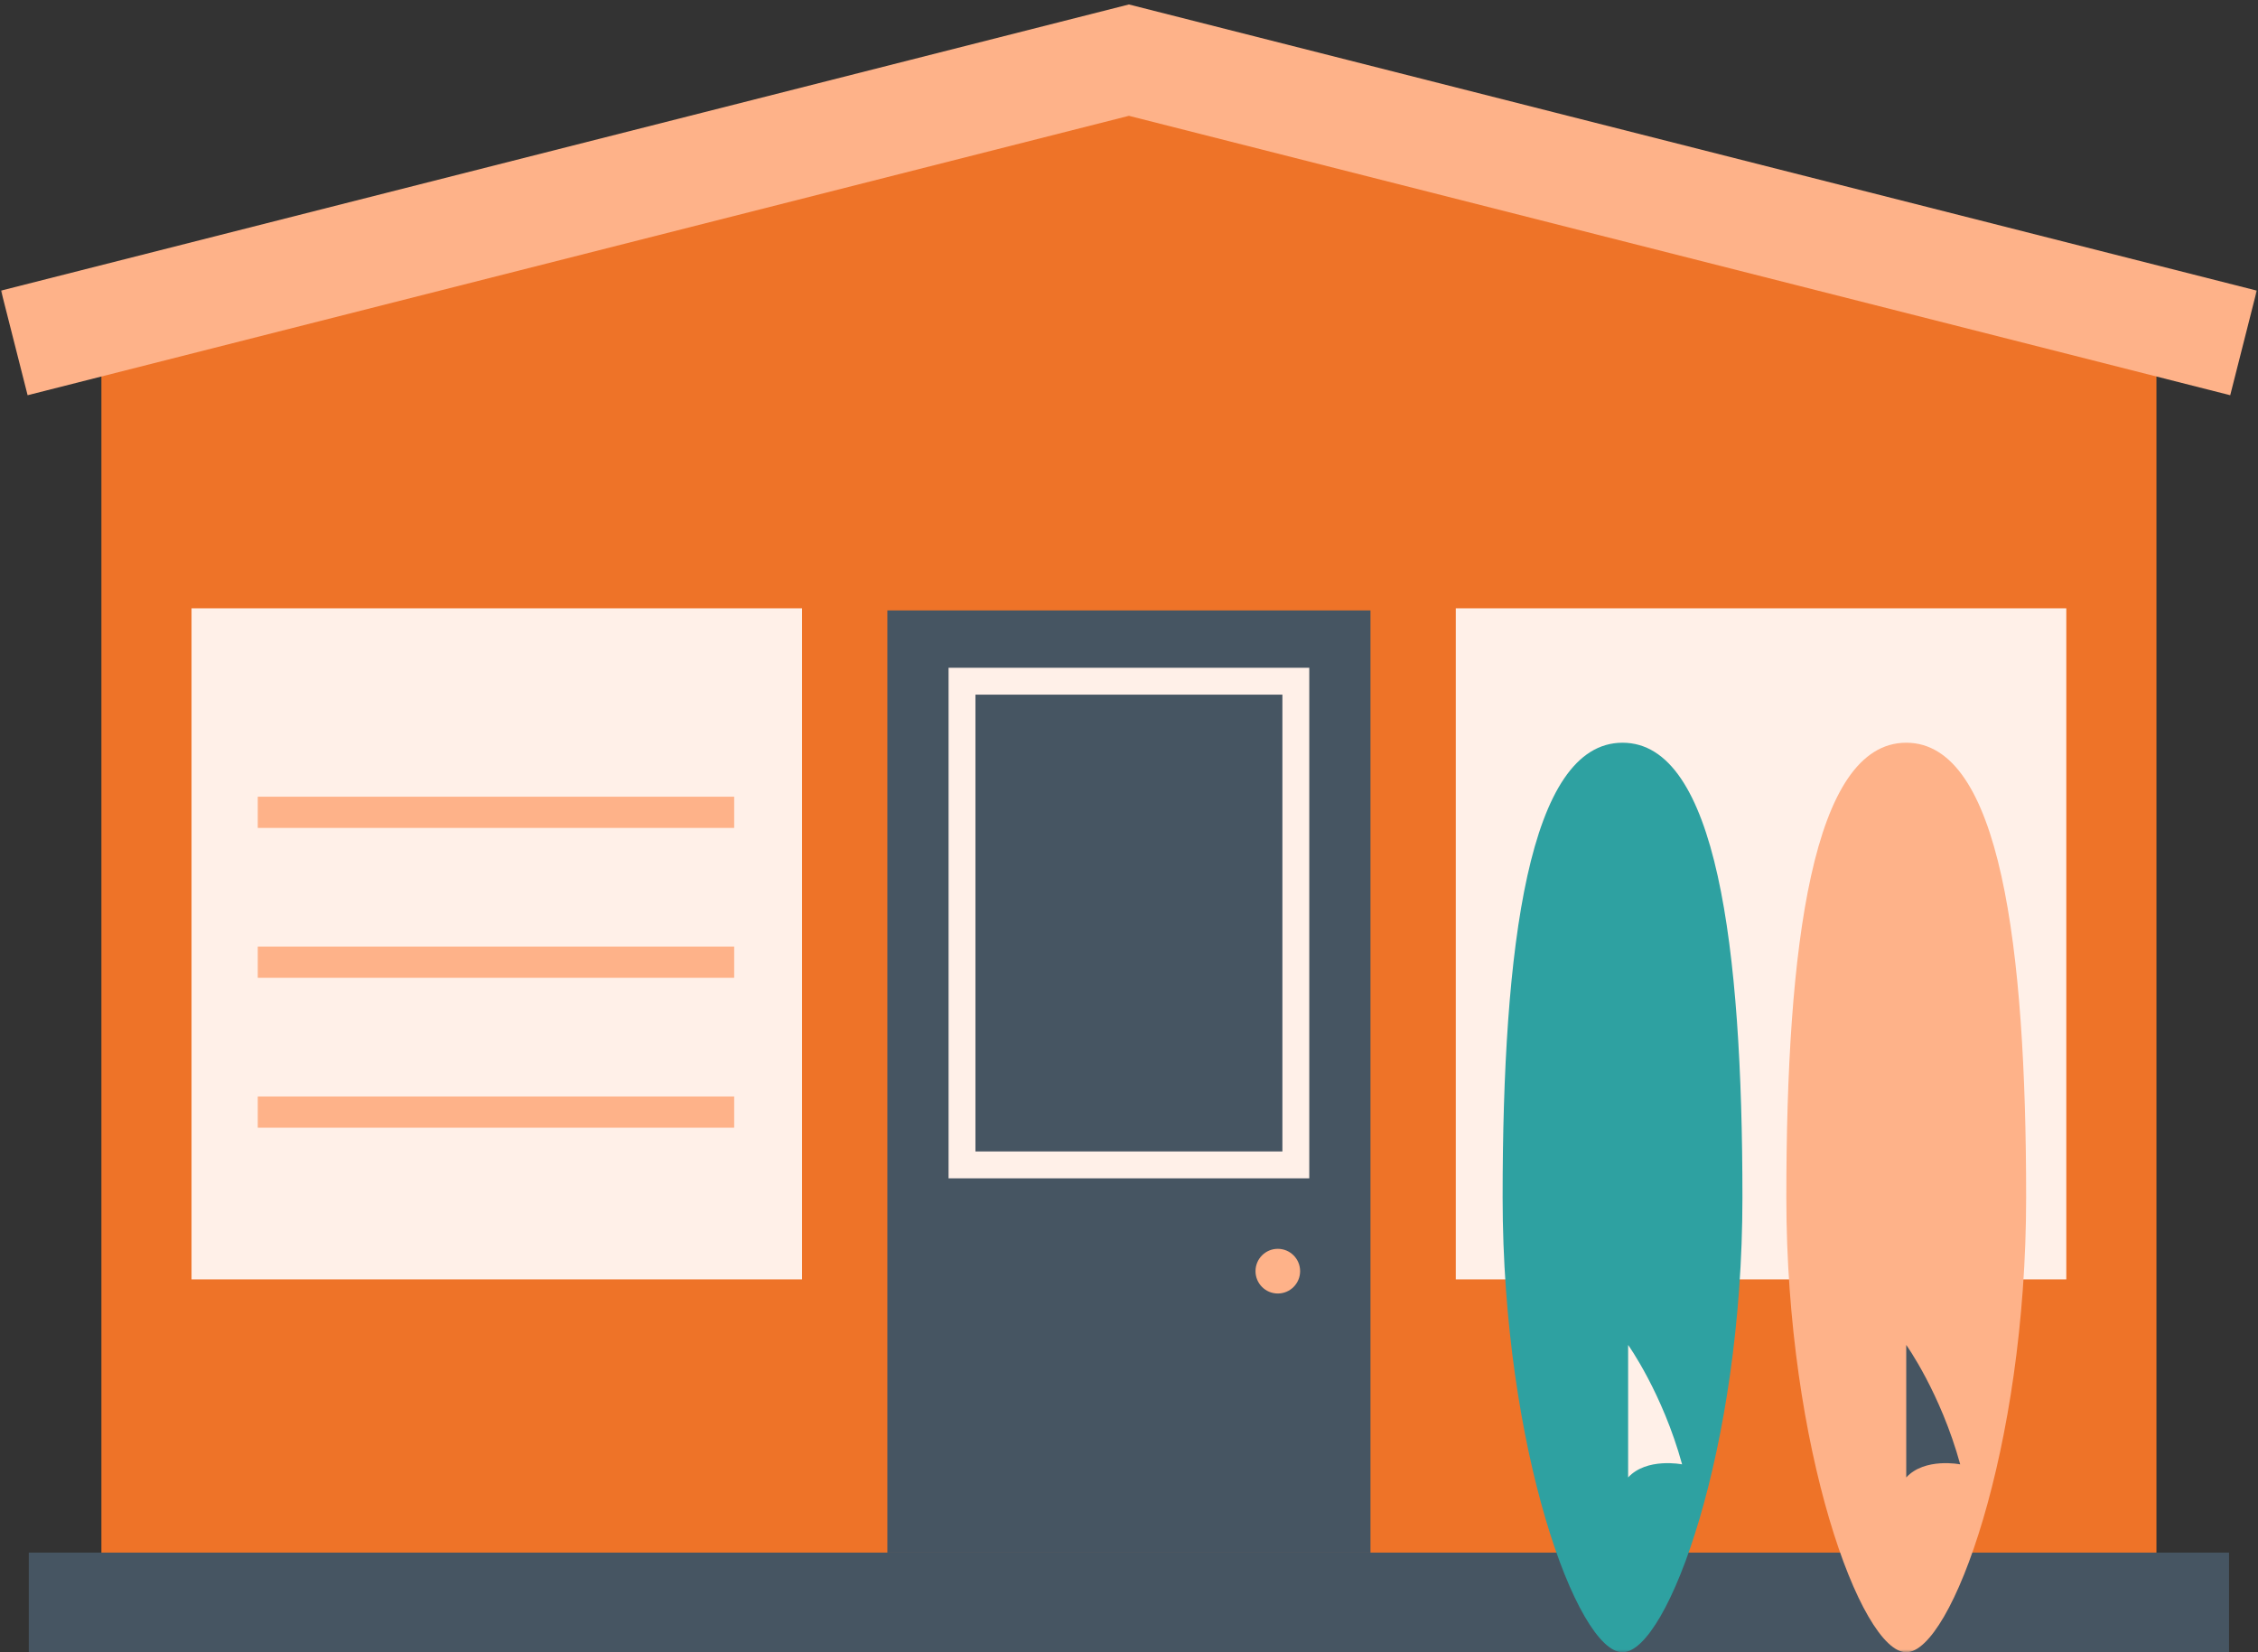
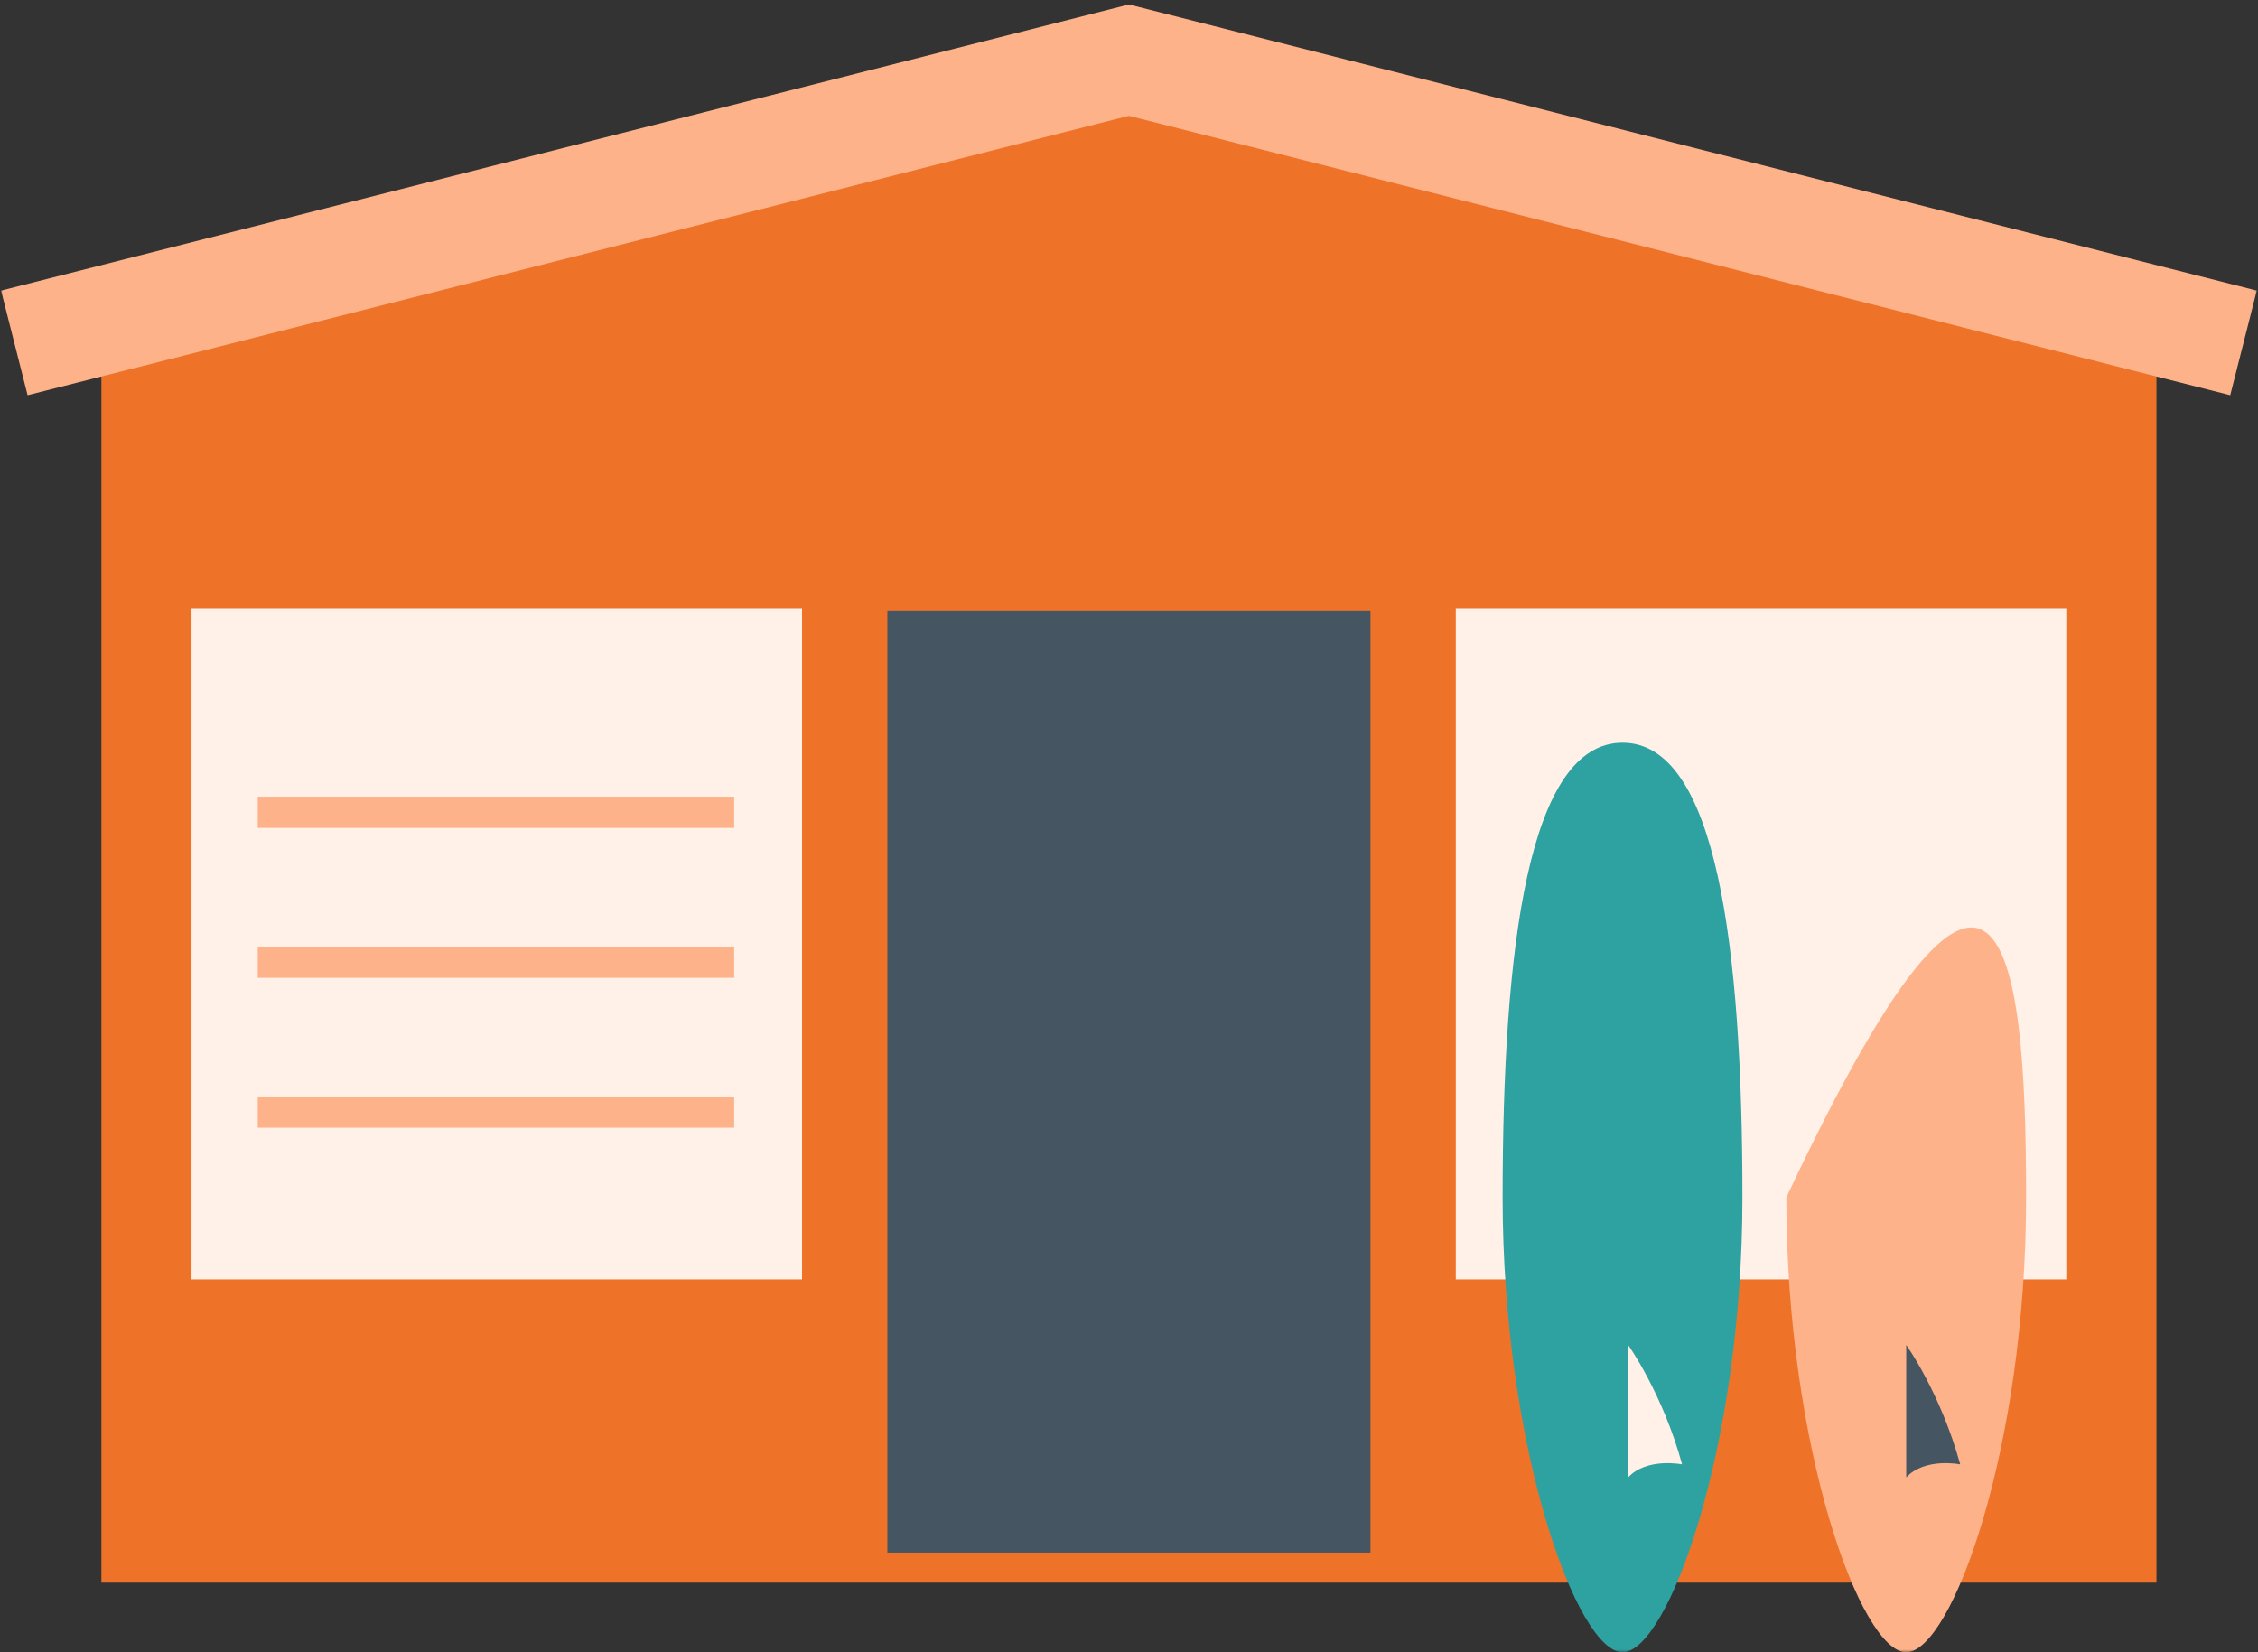
<svg xmlns="http://www.w3.org/2000/svg" xmlns:xlink="http://www.w3.org/1999/xlink" width="410px" height="300px" viewBox="0 0 410 300" version="1.1">
  <rect x="0" y="0" width="410" height="300" fill="#333333" stroke="none" />
  <title>Group 19</title>
  <defs>
    <polygon id="path-1" points="0 300 409.97 300 409.97 0 0 0" />
  </defs>
  <g id="Page-1" stroke="none" stroke-width="1" fill="none" fill-rule="evenodd">
    <g id="Desktop/Area-Guide---Tynemouth" transform="translate(-845, -200)">
      <g id="Group-19" transform="translate(845, 200)">
        <polygon id="Fill-1" fill="#EE7328" points="18.411 287.359 391.559 287.359 391.559 53.089 204.985 5.756 18.411 53.089" />
-         <polygon id="Fill-2" fill="#465562" points="5.226 300 404.744 300 404.744 281.909 5.226 281.909" />
        <polygon id="Fill-3" fill="#465562" points="161.124 281.909 248.846 281.909 248.846 110.837 161.124 110.837" />
-         <path d="M172.238,213.95 L237.732,213.95 L237.732,121.247 L172.238,121.247 L172.238,213.95 Z M177.117,209.071 L232.853,209.071 L232.853,126.126 L177.117,126.126 L177.117,209.071 Z" id="Fill-4" fill="#FFF0E8" />
        <g id="Group-18" transform="translate(0, 0)">
-           <path d="M236.071,230.807 C236.071,233.048 234.258,234.864 232.021,234.864 C229.784,234.864 227.971,233.048 227.971,230.807 C227.971,228.566 229.784,226.75 232.021,226.75 C234.258,226.75 236.071,228.566 236.071,230.807" id="Fill-5" fill="#FEB289" />
          <mask id="mask-2" fill="white">
            <use xlink:href="#path-1" />
          </mask>
          <g id="Clip-8" />
          <polygon id="Fill-7" fill="#FFF0E8" mask="url(#mask-2)" points="34.778 232.298 145.633 232.298 145.633 110.452 34.778 110.452" />
          <polygon id="Fill-9" fill="#FFF0E8" mask="url(#mask-2)" points="264.337 232.298 375.192 232.298 375.192 110.452 264.337 110.452" />
          <polyline id="Stroke-10" stroke="#FEB289" stroke-width="19.599" mask="url(#mask-2)" points="407.367 62.263 204.985 10.92 2.603 62.263" />
          <path d="M316.384,217.429 C316.384,263.031 302.83,300 294.613,300 C286.396,300 272.842,263.031 272.842,217.429 C272.842,171.826 277.559,134.857 294.613,134.857 C311.667,134.857 316.384,171.826 316.384,217.429" id="Fill-11" fill="#2EA1A1" mask="url(#mask-2)" />
-           <path d="M367.899,217.429 C367.899,263.031 354.344,300 346.128,300 C337.911,300 324.357,263.031 324.357,217.429 C324.357,171.826 329.073,134.857 346.128,134.857 C363.182,134.857 367.899,171.826 367.899,217.429" id="Fill-12" fill="#FEB289" mask="url(#mask-2)" />
+           <path d="M367.899,217.429 C367.899,263.031 354.344,300 346.128,300 C337.911,300 324.357,263.031 324.357,217.429 C363.182,134.857 367.899,171.826 367.899,217.429" id="Fill-12" fill="#FEB289" mask="url(#mask-2)" />
          <path d="M295.63,244.204 C295.63,244.204 301.867,252.916 305.431,265.885 C305.431,265.885 298.996,264.598 295.63,268.261 L295.63,244.204 Z" id="Fill-13" fill="#FFF0E8" mask="url(#mask-2)" />
          <path d="M346.128,244.204 C346.128,244.204 352.365,252.916 355.928,265.885 C355.928,265.885 349.494,264.598 346.128,268.261 L346.128,244.204 Z" id="Fill-14" fill="#465562" mask="url(#mask-2)" />
          <line x1="46.805" y1="201.924" x2="133.31" y2="201.924" id="Stroke-15" stroke="#FEB289" stroke-width="5.669" mask="url(#mask-2)" />
          <line x1="46.805" y1="174.708" x2="133.31" y2="174.708" id="Stroke-16" stroke="#FEB289" stroke-width="5.669" mask="url(#mask-2)" />
          <line x1="46.805" y1="147.493" x2="133.31" y2="147.493" id="Stroke-17" stroke="#FEB289" stroke-width="5.669" mask="url(#mask-2)" />
        </g>
      </g>
    </g>
  </g>
</svg>